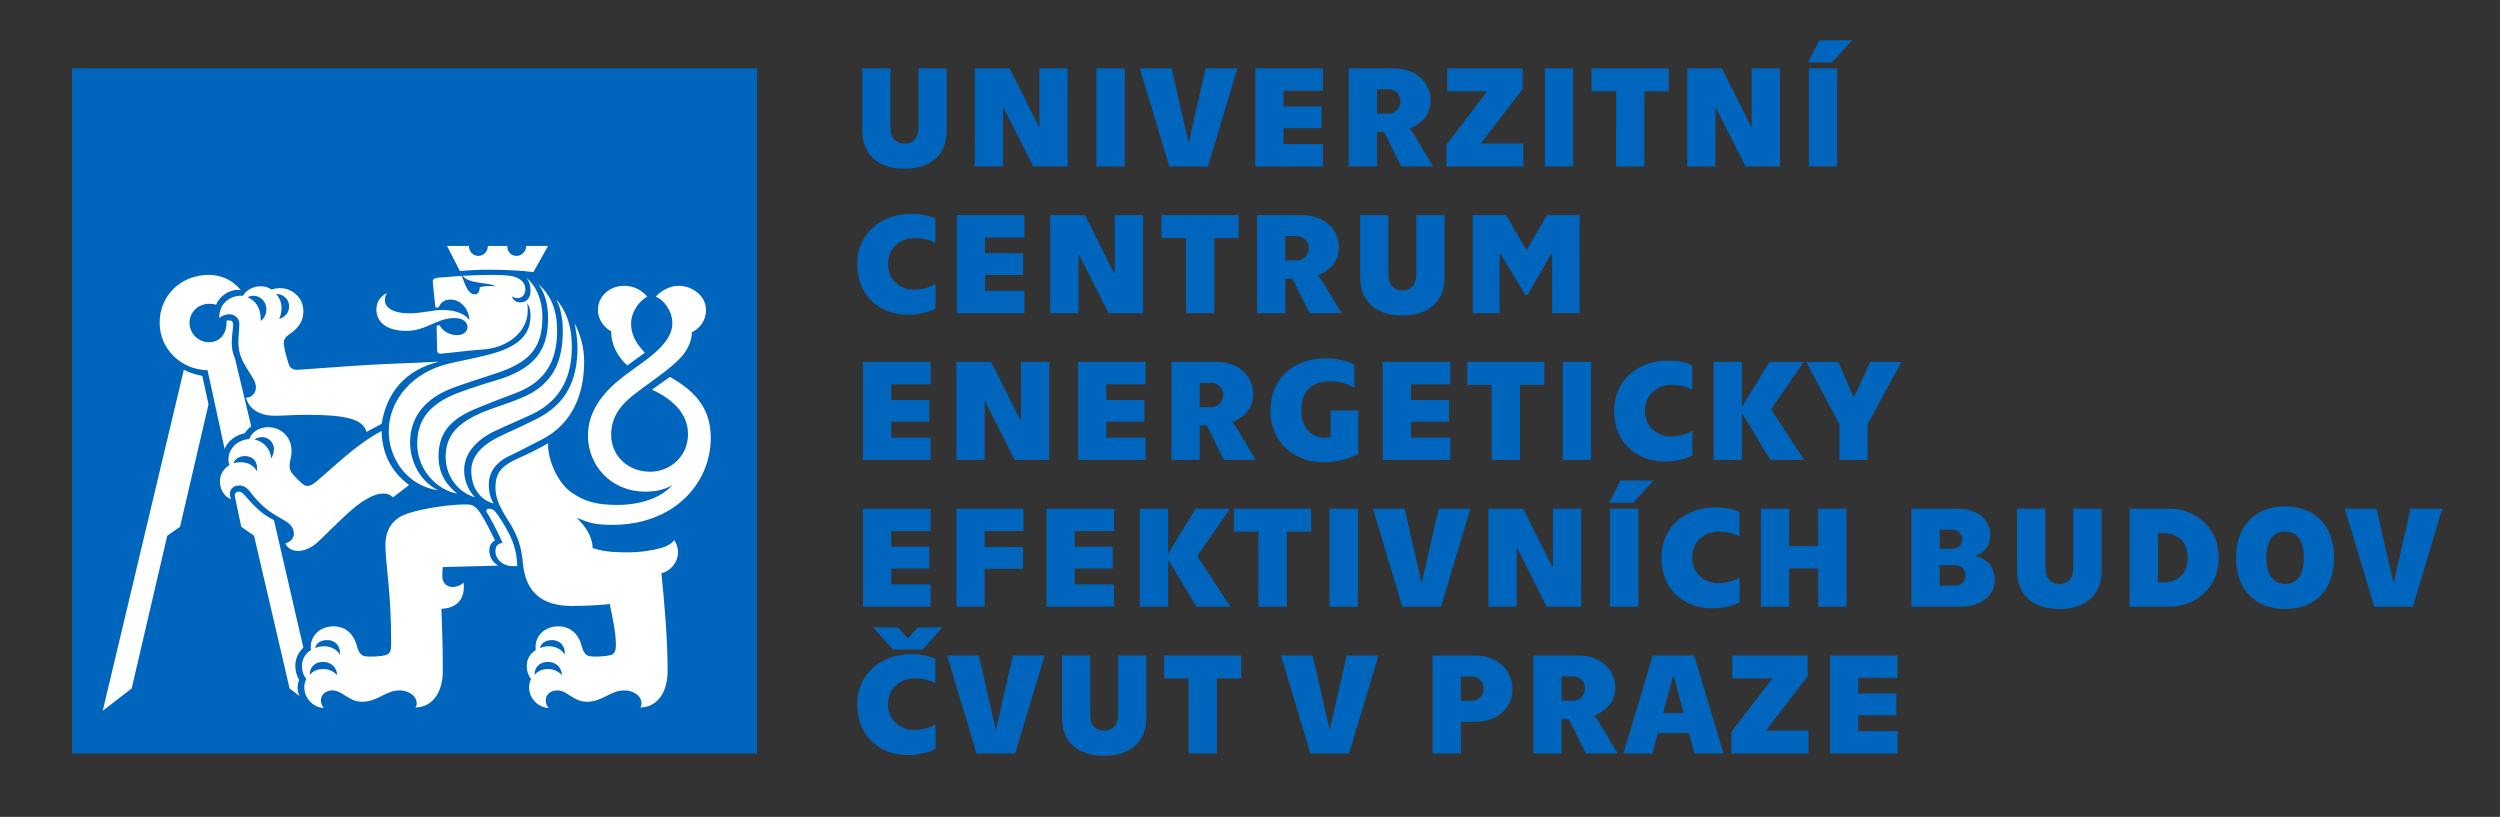
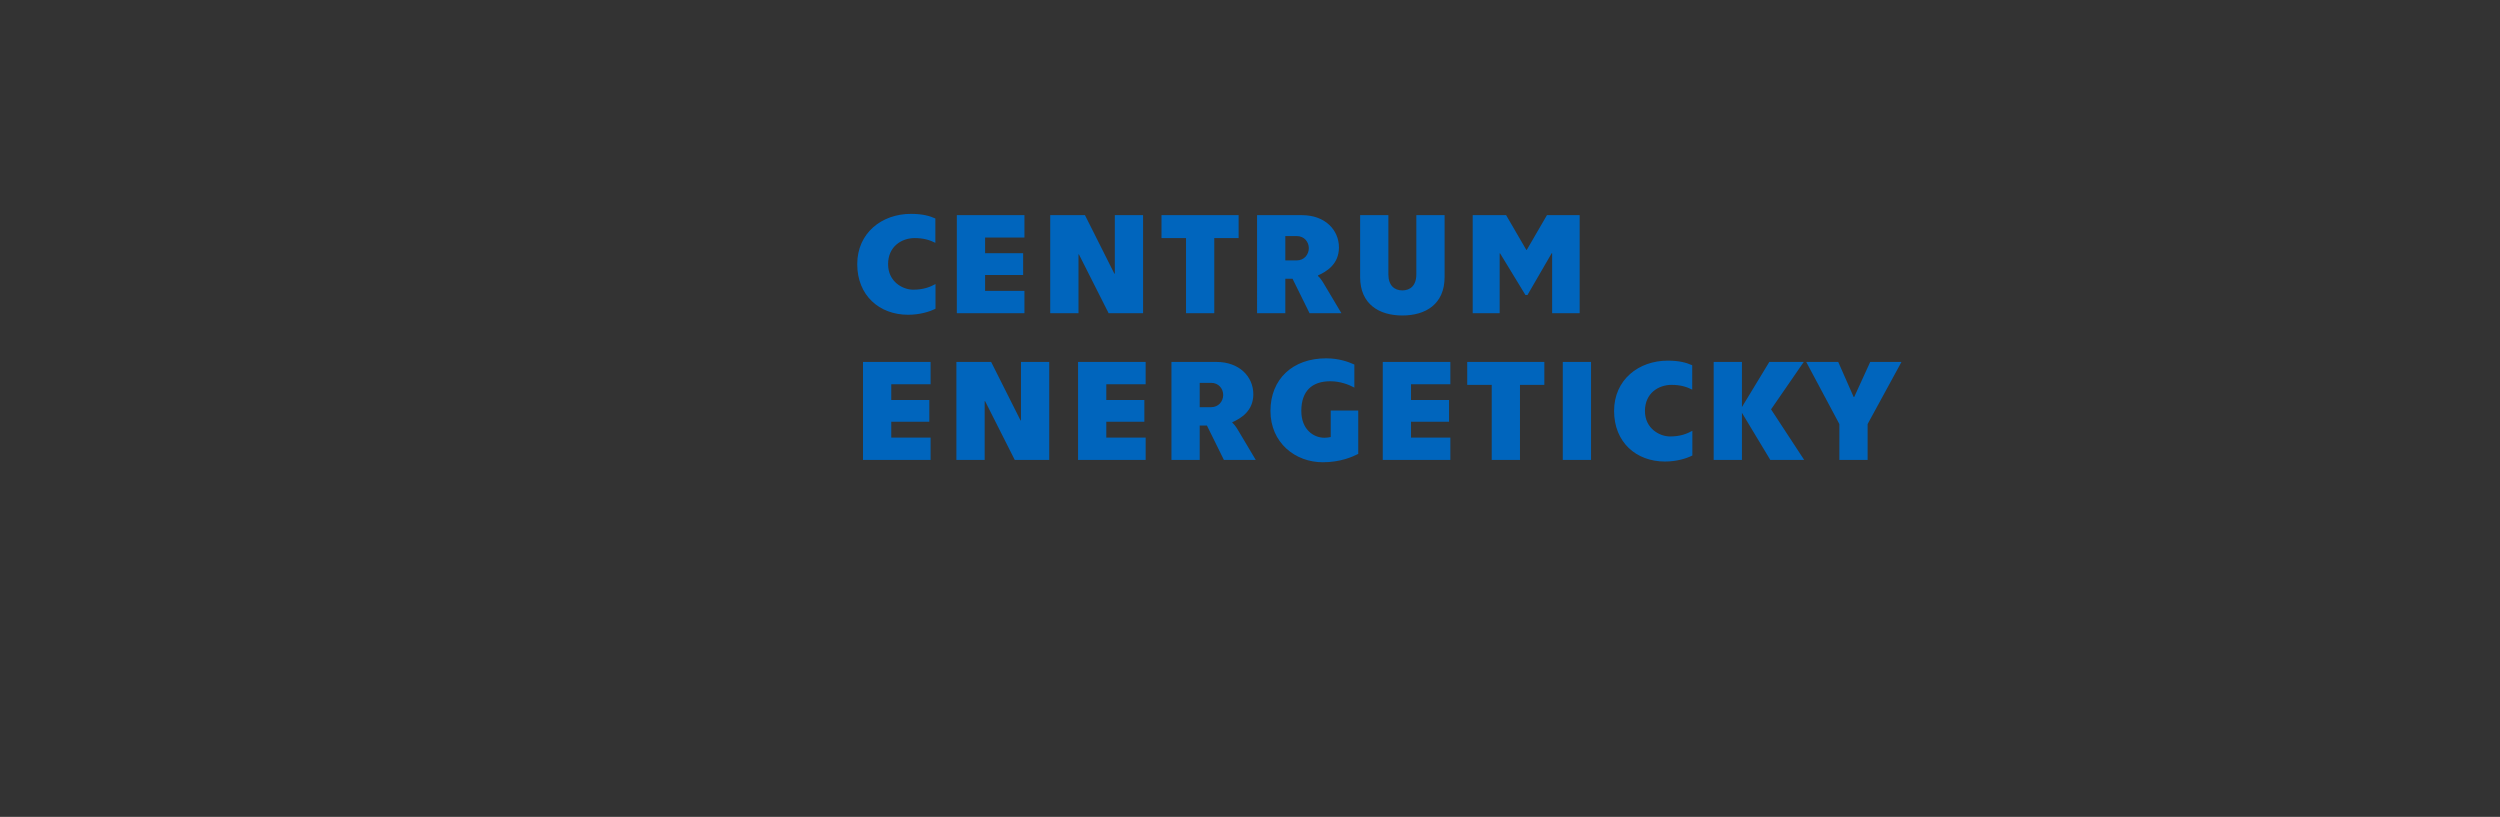
<svg xmlns="http://www.w3.org/2000/svg" version="1.1" id="Layer_1" x="0px" y="0px" width="694px" height="226.77px" viewBox="0 0 694 226.77" enable-background="new 0 0 694 226.77" xml:space="preserve">
  <rect x="0" y="0" width="694" height="226.77" fill="#333333" stroke="none" />
  <g>
-     <rect x="19.994" y="18.983" fill="#0065BD" width="190.186" height="190.185" />
    <g>
-       <path fill="#FFFFFF" d="M174.14,101.458l4.873-3.556c-1.842-1.975-3.818-4.345-3.818-8.164c0-2.896,1.976-6.057,4.477-7.373    c-1.316-1.581-3.424-3.027-6.451-3.027c-3.951,0-7.243,2.896-7.243,6.713c0,2.632,1.712,4.873,3.688,5.925    C169.665,95.664,171.377,98.954,174.14,101.458 M148.073,75.52l4.081-7.243h-6.058c0,1.316-1.186,2.765-2.636,2.765    c-1.576,0-2.63-1.052-2.63-2.765h-5.399c0,1.58-1.184,2.765-2.632,2.765s-2.635-1.185-2.635-2.765h-6.057l3.556,6.978    c2.767-0.262,5.397-0.392,8.031-0.392C140.564,74.862,144.781,75.124,148.073,75.52 M137.011,139.771    c-0.658-1.185-1.316-2.635-1.316-5.266c0-3.425,1.975-6.32,6.189-8.165c2.765-1.315,4.869-2.501,8.558-4.343    c8.689-4.477,11.718-12.904,11.718-21.594c0-4.345-1.186-7.77-2.632-10.666c0.393,2.37,0.788,4.347,0.788,6.715    c0,9.085-3.159,15.801-11.454,19.881c-5.265,2.633-7.901,3.687-11.062,5.267c-4.473,2.369-6.977,5.398-6.977,9.087    C130.823,135.294,133.191,138.719,137.011,139.771 M131.877,138.062c-1.447-1.451-3.027-4.083-3.027-7.506    c0-4.345,2.895-8.031,8.029-10.666c4.477-2.106,7.109-3.16,11.058-5.003c8.297-4.081,10.798-11.06,10.798-18.563    c0-7.243-2.369-10.93-4.345-13.3c1.449,2.767,1.845,6.057,1.845,8.824c0,8.031-2.368,15.009-11.718,18.695    c-4.741,1.974-7.77,2.632-11.85,4.475c-6.453,3.03-8.954,6.585-8.954,11.851C123.713,131.872,126.874,136.61,131.877,138.062     M126.874,137.007c-2.24-1.843-5.137-4.871-5.137-10.27c0-5.661,2.371-9.874,9.744-13.034c4.743-1.975,7.243-2.897,11.72-4.609    c9.48-3.555,11.454-10.534,11.454-17.381c0-6.582-2.37-10.402-5.267-12.902c1.712,2.106,2.767,5.663,2.767,9.348    c0,8.689-3.293,13.562-12.641,16.855c-3.819,1.184-7.899,2.368-12.114,3.948c-7.635,2.896-11.585,7.109-11.585,14.221    C115.814,130.556,121.475,136.087,126.874,137.007 M121.607,136.087c-5.267-2.635-7.77-8.296-7.77-13.301    c0-7.241,4.477-12.376,11.98-15.143c4.613-1.71,8.297-2.763,12.906-4.343c8.954-3.16,11.85-7.373,11.85-15.404    c0-4.609-1.712-8.558-4.477-10.796c0.92,1.052,1.185,2.369,1.185,3.555c0,2.238-1.185,3.291-2.896,3.291    c-1.054,0-2.108-0.658-2.238-1.71c0.526,0.393,0.922,0.526,1.45,0.526c1.446,0,2.236-1.054,2.236-2.502    c0-2.238-2.106-3.424-4.213-3.687c-1.844-0.264-3.821-0.264-6.057-0.264c-2.237,0-4.345,0.132-7.11,0.264    c1.71,2.371,7.374,1.712,9.083,2.896c-1.45-0.13-2.896-0.13-4.346,0.262c0,0.924-0.392,1.977-1.314,1.977    c-1.713,0-2.503-1.842-3.688-5.135l-6.715,0.528c-1.054,0.13-1.448,0.526-1.318,1.316l0.66,6.583c0,0.262,0.264,0.394,0.528,0.394    c0.262,0,0.524-0.132,0.656-0.528c0.264-0.526,1.056-1.71,3.028-1.71c2.896,0,5.135,2.634,5.265,5.661    c-1.052-1.446-3.42-2.764-7.373-2.764c-3.027,0-5.527,0.922-9.478,0.922c-4.213,0-6.583-1.58-6.583-3.554    c0-0.922,0.13-1.451,0.659-2.109c-1.712,0.791-3.029,2.241-3.029,4.609c0,2.896,2.108,5.927,8.293,5.927    c5.661,0,8.297-3.557,13.431-3.557c2.37,0,3.557,1.184,3.557,2.502c0,1.185-1.057,2.238-2.897,2.238    c-2.24,0-3.816-1.184-4.608-2.37c-0.132-0.264-0.264-0.395-0.529-0.395c-0.392,0-0.526,0.262-0.526,0.526l0.134,6.319    c0,0.791,0.392,1.187,1.316,1.055c3.949-0.396,8.03-0.922,11.851-1.185c7.109-0.658,11.982-5.401,11.982-10.666    c0-0.791,0-1.451-0.132-2.239c0.656,1.054,0.92,2.106,0.92,3.422c0,4.873-2.632,8.56-11.058,10.798    c-4.479,1.185-7.77,1.71-11.59,2.632c-10.138,2.37-16.719,10.138-16.719,18.829C107.914,127.791,113.575,135.032,121.607,136.087     M77.497,88.554c0.528-1.184,0.66-2.238,0.66-3.028c0-1.712-0.792-3.291-1.58-3.948c1.975,0,3.685,1.446,3.685,3.422    C80.261,86.842,79.077,88.028,77.497,88.554 M101.725,119.89l4.213-2.238c1.448-8.82,6.713-15.009,15.931-17.247    c-4.871,0.262-9.085,0.394-15.009,0.658c-6.319,0.262-16.721,1.054-23.962,1.58c-1.45,0.132-2.37-0.396-2.767-1.58    c-0.394-1.316-1.185-3.819-1.316-5.268c-0.134-1.186,0.132-1.976,1.187-2.764c2.104-1.45,4.213-3.16,4.213-6.715    c0-3.819-3.293-6.32-6.322-6.32c-1.052,0-1.842,0.13-2.5,0.393c-0.792-0.524-1.58-0.92-3.161-0.92    c-2.24,0-4.213,1.448-4.741,2.633c-3.816-0.262-6.845,2.502-6.583,6.189c0.526-0.528,1.58-1.052,2.767-1.052    c1.446,0,2.764,1.052,2.764,2.633c0,1.448-0.264,3.292-0.264,5.265c0,6.059,4.873,9.219,4.873,12.378    c0,1.58-1.187,2.896-2.767,2.896c0.922,3.293,3.951,5.003,8.031,5.003c2.634,0,5.005-0.262,8.822-0.262    C96.064,115.151,100.801,116.335,101.725,119.89 M142.276,157.152h1.32c-0.136-4.215-1.187-7.111-2.896-10.138    c-0.924-1.712-2.108-3.555-3.031-4.743c-0.526-0.788-1.186-1.05-1.975-1.05c-0.528,0-0.922,0.393-0.528,1.05    c1.056,1.712,2.502,4.347,4.347,8.428c-1.58,0.265-1.977,1.054-1.977,2.371C137.537,155.176,139.514,157.152,142.276,157.152     M72.364,89.08c0.13-3.687-1.448-5.661-3.687-6.583c0.394-0.132,0.92-0.396,1.71-0.396c1.713,0,3.557,1.45,3.557,3.688    C73.944,86.974,73.548,88.29,72.364,89.08 M156.761,181.772c-0.526-1.184-2.239-2.368-4.345-2.368    c-1.186,0-1.974,0.262-2.502,0.525c0.132-1.054,1.187-2.238,3.293-2.238C155.707,177.691,157.023,179.666,156.761,181.772     M155.971,187.436c-0.79-0.922-2.104-1.712-3.817-1.712c-2.108,0-3.161,0.922-3.688,1.58c-0.262-1.58,1.054-3.555,3.556-3.555    C154.654,183.749,155.971,185.591,155.971,187.436 M62.358,124.629c0.92-2.239,3.027-3.817,5.529-4.344    c0.524-0.791,1.184-1.447,1.844-1.976l-4.477-18.698c-0.528-1.314-0.924-2.63-0.924-4.477c0-1.973,0.396-3.949,0.396-5    c0-0.922-0.526-1.185-1.052-1.185c-0.396,0-0.661,0-0.791,0.13v0.528c0,3.026-1.846,5.396-4.872,5.396    c-3.027,0-5.399-2.5-5.399-5.396c0-2.897,2.372-5.269,5.399-5.269c0.526,0,1.186,0,1.974,0.264    c0.922-2.368,3.819-4.477,6.845-4.081c-2.104-2.634-5.265-4.215-8.819-4.215c-7.638,0-13.693,5.531-13.693,13.301    c0,7.239,5.925,13.034,13.298,13.166L62.358,124.629z M82.766,152.938c1.975,0,4.081-1.055,6.056-3.026    c3.554-3.425,8.56-8.56,11.587-10.536c2.632-1.71,4.345-2.368,6.056-2.368c1.054,0,1.846,0.264,2.634,1.055l4.477-3.426    c-5.135-3.818-7.505-8.821-7.637-15.009c-7.109,3.817-12.245,9.087-18.171,14.087c-1.052,0.792-1.578,1.185-2.5,1.185    c-0.922,0-1.713-0.92-3.293-2.5c-1.316-1.317-1.58-2.106-1.58-3.027c0-1.58,0.528-2.108,0.528-4.215    c0-4.212-3.291-6.583-6.451-6.583c-2.634,0-4.609,1.448-5.267,3.292c-3.557,0.263-5.795,2.897-5.795,5.659    c0,0.661,0.134,1.189,0.267,1.58c-1.317,0.793-2.637,2.371-2.637,4.479c0,2.238,1.186,4.345,3.163,5.003    c-0.266-0.396-0.396-0.922-0.396-1.58c0-1.185,1.054-2.239,2.502-2.239c1.184,0,1.974,0.396,2.896,1.449    c1.184,1.58,2.37,3.028,4.345,4.74c1.844,1.58,3.949,2.633,5.925,3.819c1.185,0.788,2.105,1.842,2.105,3.422    c0,1.055-0.789,2.239-2.369,2.635C79.867,152.279,81.186,152.938,82.766,152.938 M75.26,127.263    c-0.132-2.634-2.106-4.738-4.609-5.265c0.396-0.267,1.052-0.657,2.107-0.657c1.842,0,3.292,1.578,3.292,3.288    C76.05,125.946,75.655,126.605,75.26,127.263 M89.875,196.519c-0.529-0.657-0.791-1.315-0.791-2.106    c0-1.578,1.316-2.764,3.159-2.764c2.896,0,4.477,3.16,8.297,3.16c4.345,0,6.449-3.16,10.4-3.16c1.976,0,4.743,1.186,4.743,3.687    c0,0.396-0.136,0.79-0.396,1.054c4.477,0,7.633-3.818,7.633-10.139c0-8.822-0.26-12.377-0.392-17.248    c3.425-0.132,6.713-1.844,6.185-7.241c-0.92,0.788-1.972,1.185-3.157,1.185c-1.58,0-2.766-1.185-2.766-2.896    c0-0.792,0-1.712,0.13-2.635l15.407-0.396c-1.449-0.787-2.501-2.367-2.501-4.21c0-1.316,0.526-2.238,1.581-2.767    c-1.451-3.026-2.635-5.397-4.081-7.636c-0.792-1.184-1.712-2.369-3.556-2.369c-4.083-0.133-12.376,1.052-16.591,2.501    c-3.159,1.053-6.189,3.423-6.189,8.819c0,5.006,1.712,13.827,1.581,27.652c0,1.977-0.526,2.634-1.711,2.896    c-1.054,0.265-3.819,0.526-5.531,0.265c-0.92-0.134-1.712-0.791-2.238-2.765c-0.658-2.767-2.632-5.531-6.583-5.531    c-3.557,0-6.713,2.635-6.188,6.584c-1.712,1.054-2.502,2.766-2.502,4.345c0,1.58,0.526,2.896,1.185,3.687    c-0.395,0.922-0.524,1.448-0.524,2.37C84.478,194.15,87.375,196.519,89.875,196.519 M71.308,130.817    c-0.789-1.58-2.501-2.5-4.477-2.5c-0.788,0-1.446,0.132-1.973,0.262c0.262-1.055,1.449-1.974,3.161-1.974    C70.258,126.605,71.704,128.317,71.308,130.817 M94.352,181.772c-0.528-1.184-2.239-2.368-4.345-2.368    c-1.186,0-1.976,0.262-2.502,0.525c0.13-1.054,1.187-2.238,3.293-2.238C93.298,177.691,94.614,179.666,94.352,181.772     M83.158,193.229c-0.393-0.79-0.524-1.58-0.524-2.37s0.132-1.448,0.394-2.106c-0.658-1.187-1.054-2.502-1.054-3.95    c0-1.975,0.924-3.816,2.241-5.004L76.05,144.38c-1.318-0.657-2.634-1.448-3.687-2.371c-1.844-1.58-2.896-2.764-4.609-4.738    c-0.528-0.526-0.924-0.79-1.448-0.79c-0.792,0-1.316,0.526-1.052,1.581l1.71,8.16l3.555,2.503l9.874,42.396L83.158,193.229z     M93.564,187.436c-0.792-0.922-2.108-1.712-3.821-1.712c-2.108,0-3.161,0.922-3.688,1.58c-0.26-1.58,1.056-3.555,3.557-3.555    C92.244,183.749,93.564,185.591,93.564,187.436 M28.518,197.31l8.032-6.189l9.875-42.396l3.555-2.503l7.901-33.967l-1.712-7.9    c-1.977-0.396-3.689-0.922-5.135-1.712L28.518,197.31z M152.284,196.519c-0.526-0.657-0.79-1.315-0.79-2.106    c0-1.578,1.316-2.764,3.16-2.764c2.897,0,4.477,3.16,8.296,3.16c4.343,0,6.451-3.16,10.4-3.16c1.976,0,4.741,1.186,4.741,3.687    c0,0.396-0.132,0.79-0.395,1.054c4.478,0,7.636-3.818,7.636-10.139c0-8.427-0.788-17.774-1.712-27.124    c2.371-0.525,4.609-2.896,4.609-5.925c0-1.052-0.392-2.237-1.052-3.29c-0.66,0.922-1.844,1.71-3.817,2.238    c-2.766,0.788-6.189,1.184-8.693,1.184c-5.661,0-7.503-0.396-10.136-1.184c-0.134-3.555-2.371-6.454-4.477-8.427    c3.291,1.315,4.739,1.973,10.006,1.973c16.853,0,27.254-11.32,27.254-24.226c0-9.35-5.925-13.692-11.324-16.853l-5.003,3.555    c6.057,2.765,10.006,6.845,10.006,12.376c0,6.058-4.869,10.403-10.53,10.403c-6.059,0-10.798-4.346-10.798-10.271    c0-4.475,2.104-7.768,6.056-10.928c3.95-3.159,10.007-6.978,13.3-10.532c1.712-1.847,3.159-4.743,3.027-6.981    c2.238-1.052,3.951-3.289,3.951-6.187c0-3.817-3.685-6.713-7.635-6.713c-2.373,0-5.003,1.446-6.323,3.027    c2.372,0.922,4.611,4.081,4.611,7.373c0,2.767-1.71,5.135-3.687,7.109c-3.029,3.031-6.978,5.27-11.324,8.824    c-5.267,4.344-8.428,9.48-8.428,15.273c0,8.03,6.189,15.536,15.931,15.536c3.16,0,5.663-0.658,7.507-1.845    c-3.161,3.687-9.084,5.531-15.273,5.531c-5.401,0-9.085-0.792-13.034-3.687c-3.557-2.632-6.321-8.821-6.189-13.43    c-2.896,1.712-6.321,3.29-9.218,4.608c-4.083,1.974-5.399,4.081-5.399,7.635c0,4.742,3.293,8.429,4.739,11.192    c1.976,3.555,2.635,6.715,2.896,10.006c0.792,8.033,5.401,11.72,13.562,11.72c3.689,0,8.558-0.264,10.534-0.527    c0.791,3.688,1.712,8.03,1.712,11.324c0,1.977-0.528,2.634-1.712,2.896c-1.052,0.265-3.818,0.526-5.529,0.265    c-0.92-0.134-1.712-0.791-2.24-2.765c-0.657-2.767-2.632-5.531-6.581-5.531c-3.557,0-6.715,2.635-6.189,6.584    c-1.712,1.054-2.502,2.766-2.502,4.345c0,1.58,0.526,2.896,1.187,3.687c-0.396,0.922-0.529,1.448-0.529,2.37    C146.885,194.15,149.784,196.519,152.284,196.519" />
-       <path fill="#0065BD" d="M508.01,209.168h18.767v-6.201h-10.923v-4.4h10.561v-6.041h-10.561v-4.362h10.923v-6.202H508.01V209.168z     M480.644,209.168h21.366v-6.36h-11.765l11.564-15.126v-5.721h-20.928v6.361h11.124l-11.362,14.846V209.168z M461.676,197.966    l2.681-10.043h0.361l2.68,10.043H461.676z M470.398,209.168h8.045l-8.164-27.207h-11.484l-8.122,27.207h8.042l1.481-5.643h8.682    L470.398,209.168z M433.509,194.525v-6.762h3.16c2.12,0,3.359,1.641,3.359,3.36c0,1.721-1.239,3.401-3.359,3.401H433.509z     M425.666,209.168h7.843v-9.562h1.999l4.722,9.562h8.843l-5.002-8.401c-0.519-0.881-1.161-1.68-1.521-1.92l0.04-0.16    c2.4-1.08,5.802-3.121,5.802-7.762c0-4.883-3.88-8.964-10.243-8.964h-12.482V209.168z M405.541,194.525v-6.722h3.079    c1.72,0,3.281,1.439,3.281,3.359c0,1.962-1.562,3.362-3.281,3.362H405.541z M397.698,209.168h7.843v-8.801h4    c6.363,0,10.321-4.042,10.321-9.043s-3.958-9.363-10.321-9.363h-11.843V209.168z M363.767,209.168h10.725l8.161-27.207h-8.802    l-4.645,20.365h-0.159l-4.64-20.365h-8.802L363.767,209.168z M329.956,209.168h7.843v-20.846h6.762v-6.361h-21.407v6.361h6.803    V209.168z M306.509,209.809c6.401,0,11.724-3.08,11.724-10.683v-17.165h-7.842v16.447c0,3.079-1.681,4.438-3.882,4.438    c-2.2,0-3.88-1.359-3.88-4.438v-16.447h-7.843v17.165C294.786,206.729,300.109,209.809,306.509,209.809 M271.1,209.168h10.722    l8.164-27.207h-8.802l-4.642,20.365h-0.162l-4.64-20.365h-8.804L271.1,209.168z M252.094,209.611c3.242,0,5.962-0.84,7.604-1.683    v-6.841c-1.561,0.838-3.363,1.56-6.205,1.56c-2.839,0-6.962-2.16-6.962-7.082c0-4.921,3.762-7.243,7.402-7.243    c2.481,0,4.203,0.562,5.721,1.323v-6.765c-1.6-0.72-3.6-1.279-6.8-1.279c-8.043,0-14.887,5.281-14.887,13.964    S244.092,209.611,252.094,209.611 M247.893,180.32h8.241l5.484-6.161h-6.805l-2.72,2.962h-0.159l-2.722-2.962h-6.801    L247.893,180.32z" />
-       <path fill="#0065BD" d="M659.093,168.426h10.724l8.162-27.21h-8.803l-4.64,20.366h-0.159l-4.644-20.366h-8.803L659.093,168.426z     M634.367,162.104c-3.482,0-5.241-2.802-5.241-7.281c0-4.483,1.759-7.283,5.241-7.283c3.521,0,5.16,2.8,5.16,7.283    C639.527,159.303,637.889,162.104,634.367,162.104 M634.367,169.066c8.118,0,13.562-5.162,13.562-14.243    c0-9.084-5.444-14.246-13.562-14.246c-8.084,0-13.644,5.162-13.644,14.246C620.724,163.904,626.283,169.066,634.367,169.066     M599.035,161.662v-13.683h1.642c3.763,0,6.643,2.441,6.643,6.844c0,4.4-2.88,6.839-6.643,6.839H599.035z M591.191,168.426h10.767    c7.8,0,13.963-5.401,13.963-13.603c0-8.203-6.163-13.607-13.963-13.607h-10.767V168.426z M571.669,169.066    c6.402,0,11.722-3.083,11.722-10.683v-17.168h-7.843v16.446c0,3.082-1.678,4.442-3.879,4.442c-2.202,0-3.883-1.36-3.883-4.442    v-16.446h-7.844v17.168C559.942,165.983,565.267,169.066,571.669,169.066 M538.459,162.583v-5.682h4.44    c1.679,0,2.763,1.401,2.763,2.802c0,1.559-1.084,2.88-2.763,2.88H538.459z M538.459,152.342v-5.282h3.599    c1.601,0,2.644,1.24,2.644,2.64c0,1.401-1.043,2.643-2.644,2.643H538.459z M530.615,168.426h13.321    c7.006,0,9.806-3.92,9.806-7.361c0-4.604-3.117-6.123-5.16-6.644v-0.159c1.84-0.72,3.922-2.442,3.922-5.763    c0-3.76-3.001-7.283-9.246-7.283h-12.643V168.426z M488.841,141.216v27.21h7.843v-10.645h8.044v10.645h7.843v-27.21h-7.843v10.405    h-8.044v-10.405H488.841z M475.318,168.864c3.241,0,5.962-0.838,7.604-1.68v-6.843c-1.561,0.841-3.36,1.562-6.202,1.562    c-2.841,0-6.962-2.161-6.962-7.08c0-4.925,3.763-7.243,7.4-7.243c2.481,0,4.203,0.559,5.723,1.319v-6.762    c-1.601-0.721-3.602-1.281-6.802-1.281c-8.041,0-14.883,5.282-14.883,13.967C461.196,163.502,467.315,168.864,475.318,168.864     M446.95,168.426h7.843v-27.21h-7.843V168.426z M446.712,139.577h6.642l5.641-6.162h-9.122L446.712,139.577z M413.181,168.426    h7.841v-16.325h0.122l8.241,16.325h9.563v-27.21h-7.843v16.247h-0.118l-8.164-16.247h-9.643V168.426z M389.296,168.426h10.723    l8.162-27.21h-8.801l-4.645,20.366h-0.159l-4.64-20.366h-8.805L389.296,168.426z M369.086,168.426h7.843v-27.21h-7.843V168.426z     M349.361,168.426h7.842V147.58h6.764v-6.364H342.56v6.364h6.802V168.426z M341.562,168.426l-9.206-14.046l9.084-13.164h-9.562    l-7.603,12.525v-12.525h-7.843v27.21h7.843v-13.084l7.882,13.084H341.562z M290.506,168.426h18.763v-6.203h-10.922v-4.4h10.563    v-6.041h-10.563v-4.363h10.922v-6.202h-18.763V168.426z M265.497,141.216v27.21h7.843v-10.522h10.643v-6.043H273.34v-4.442h10.761    v-6.202H265.497z M239.57,168.426h18.765v-6.203h-10.922v-4.4h10.565v-6.041h-10.565v-4.363h10.922v-6.202H239.57V168.426z" />
      <path fill="#0065BD" d="M510.608,127.683h7.843v-9.966l9.404-17.245h-8.682l-4.442,9.722h-0.161l-4.281-9.722h-8.884l9.203,17.245    V127.683z M500.847,127.683l-9.202-14.046l9.082-13.164h-9.563l-7.602,12.523v-12.523h-7.844v27.21h7.844v-13.085l7.882,13.085    H500.847z M462.196,128.121c3.239,0,5.962-0.839,7.601-1.679v-6.844c-1.562,0.841-3.36,1.561-6.201,1.561    c-2.843,0-6.961-2.161-6.961-7.082c0-4.921,3.76-7.241,7.4-7.241c2.48,0,4.2,0.559,5.723,1.32v-6.764    c-1.6-0.718-3.604-1.279-6.803-1.279c-8.043,0-14.885,5.283-14.885,13.964S454.191,128.121,462.196,128.121 M433.826,127.683    h7.845v-27.21h-7.845V127.683z M414.101,127.683h7.844v-20.847h6.762v-6.364h-21.408v6.364h6.803V127.683z M383.853,127.683    h18.765v-6.203h-10.922v-4.4h10.562v-6.042h-10.562v-4.362h10.922v-6.203h-18.765V127.683z M367.207,128.321    c4.842,0,8.202-1.481,9.843-2.32v-12.044h-7.641v7.363c-0.562,0.118-1.161,0.198-1.764,0.198c-3.04,0-6.4-2.32-6.4-7.441    c0-5.521,2.963-8.241,8.044-8.241c2.801,0,5.2,0.959,6.682,1.759v-6.4c-1.6-0.722-4.244-1.722-7.843-1.722    c-9.241,0-15.446,5.721-15.446,14.605S359.604,128.321,367.207,128.321 M333.035,113.037v-6.762h3.164    c2.118,0,3.359,1.64,3.359,3.362c0,1.72-1.241,3.399-3.359,3.399H333.035z M325.196,127.683h7.839v-9.563h2.003l4.722,9.563h8.841    l-5-8.404c-0.521-0.88-1.161-1.68-1.522-1.921l0.04-0.158c2.402-1.082,5.804-3.122,5.804-7.764c0-4.882-3.884-8.963-10.243-8.963    h-12.482V127.683z M299.267,127.683h18.766v-6.203H307.11v-4.4h10.562v-6.042H307.11v-4.362h10.922v-6.203h-18.766V127.683z     M265.497,127.683h7.843v-16.325h0.121l8.241,16.325h9.563v-27.21h-7.843v16.245h-0.118l-8.164-16.245h-9.643V127.683z     M239.57,127.683h18.765v-6.203h-10.922v-4.4h10.565v-6.042h-10.565v-4.362h10.922v-6.203H239.57V127.683z" />
      <path fill="#0065BD" d="M408.82,86.939h7.483V70.333h0.118l7.044,11.565h0.558l6.725-11.604h0.12v16.646h7.642v-27.21h-9.082    l-5.603,9.645h-0.121l-5.603-9.645h-9.281V86.939z M389.296,87.578c6.399,0,11.723-3.081,11.723-10.684V59.729h-7.845v16.445    c0,3.081-1.678,4.44-3.878,4.44c-2.202,0-3.883-1.359-3.883-4.44V59.729h-7.842v17.165    C377.571,84.497,382.893,87.578,389.296,87.578 M356.806,72.293v-6.762h3.16c2.12,0,3.36,1.641,3.36,3.36    c0,1.722-1.24,3.402-3.36,3.402H356.806z M348.963,86.939h7.843v-9.565h1.999l4.722,9.565h8.843l-5.003-8.404    c-0.521-0.879-1.161-1.679-1.518-1.92l0.038-0.161c2.401-1.08,5.804-3.122,5.804-7.762c0-4.883-3.882-8.963-10.246-8.963h-12.481    V86.939z M329.238,86.939h7.841V66.09h6.762v-6.361h-21.408v6.361h6.806V86.939z M291.545,86.939h7.843V70.614h0.12l8.243,16.325    h9.563v-27.21h-7.843v16.245h-0.122l-8.16-16.245h-9.645V86.939z M265.619,86.939h18.766v-6.203H273.46v-4.401h10.563v-6.042    H273.46v-4.362h10.924v-6.202h-18.766V86.939z M252.094,87.377c3.24,0,5.962-0.841,7.603-1.679v-6.843    c-1.561,0.84-3.361,1.561-6.203,1.561c-2.842,0-6.962-2.161-6.962-7.084c0-4.919,3.762-7.241,7.404-7.241    c2.479,0,4.2,0.562,5.719,1.32v-6.762c-1.6-0.719-3.6-1.28-6.802-1.28c-8.042,0-14.883,5.283-14.883,13.962    C237.97,82.016,244.093,87.377,252.094,87.377" />
-       <path fill="#0065BD" d="M502.129,46.193h7.841v-27.21h-7.841V46.193z M501.888,17.345h6.641l5.643-6.162h-9.123L501.888,17.345z     M468.358,46.193h7.841V29.868h0.12l8.243,16.325h9.563v-27.21h-7.844V35.23h-0.12l-8.163-16.247h-9.641V46.193z M448.632,46.193    h7.843V25.347h6.761v-6.363h-21.406v6.363h6.803V46.193z M428.864,46.193h7.844v-27.21h-7.844V46.193z M401.495,46.193h21.367    v-6.362h-11.762l11.563-15.123v-5.725h-20.928v6.363h11.123l-11.364,14.844V46.193z M382.252,31.548v-6.762h3.161    c2.12,0,3.36,1.64,3.36,3.362c0,1.72-1.24,3.399-3.36,3.399H382.252z M374.409,46.193h7.843V36.63h2.001l4.721,9.563h8.843    l-5.001-8.404c-0.522-0.879-1.161-1.679-1.521-1.919l0.039-0.16c2.401-1.082,5.803-3.12,5.803-7.762    c0-4.882-3.882-8.965-10.244-8.965h-12.483V46.193z M348.48,46.193h18.768v-6.203h-10.924V35.59h10.564v-6.042h-10.564v-4.362    h10.924v-6.203H348.48V46.193z M324.594,46.193h10.725l8.161-27.21h-8.802l-4.64,20.367h-0.161l-4.643-20.367h-8.802    L324.594,46.193z M304.389,46.193h7.843v-27.21h-7.843V46.193z M270.62,46.193h7.843V29.868h0.117l8.243,16.325h9.564v-27.21    h-7.842V35.23h-0.118l-8.164-16.247h-9.643V46.193z M251.094,46.834c6.401,0,11.722-3.083,11.722-10.684V18.983h-7.843v16.447    c0,3.081-1.677,4.442-3.879,4.442c-2.201,0-3.88-1.361-3.88-4.442V18.983h-7.841V36.15    C239.372,43.751,244.691,46.834,251.094,46.834" />
    </g>
  </g>
</svg>